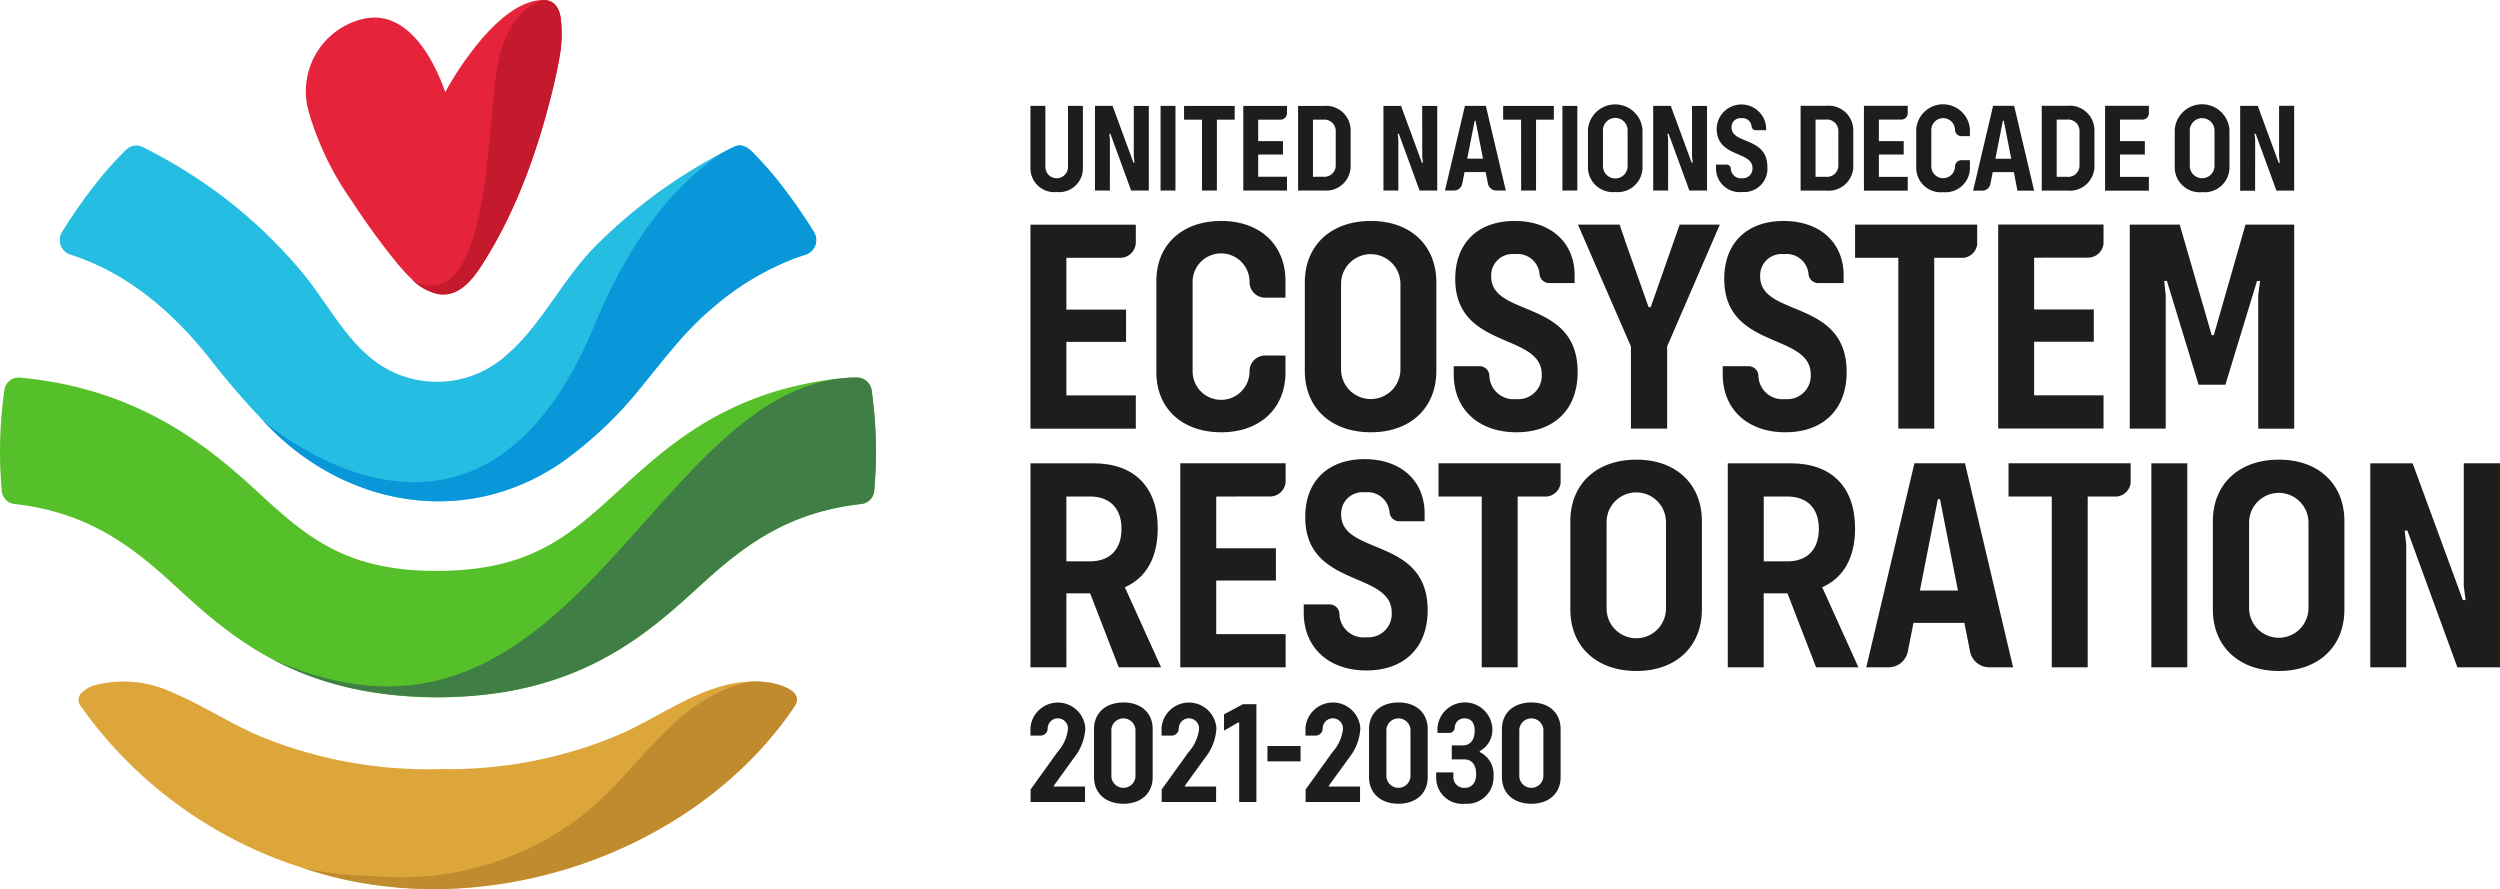
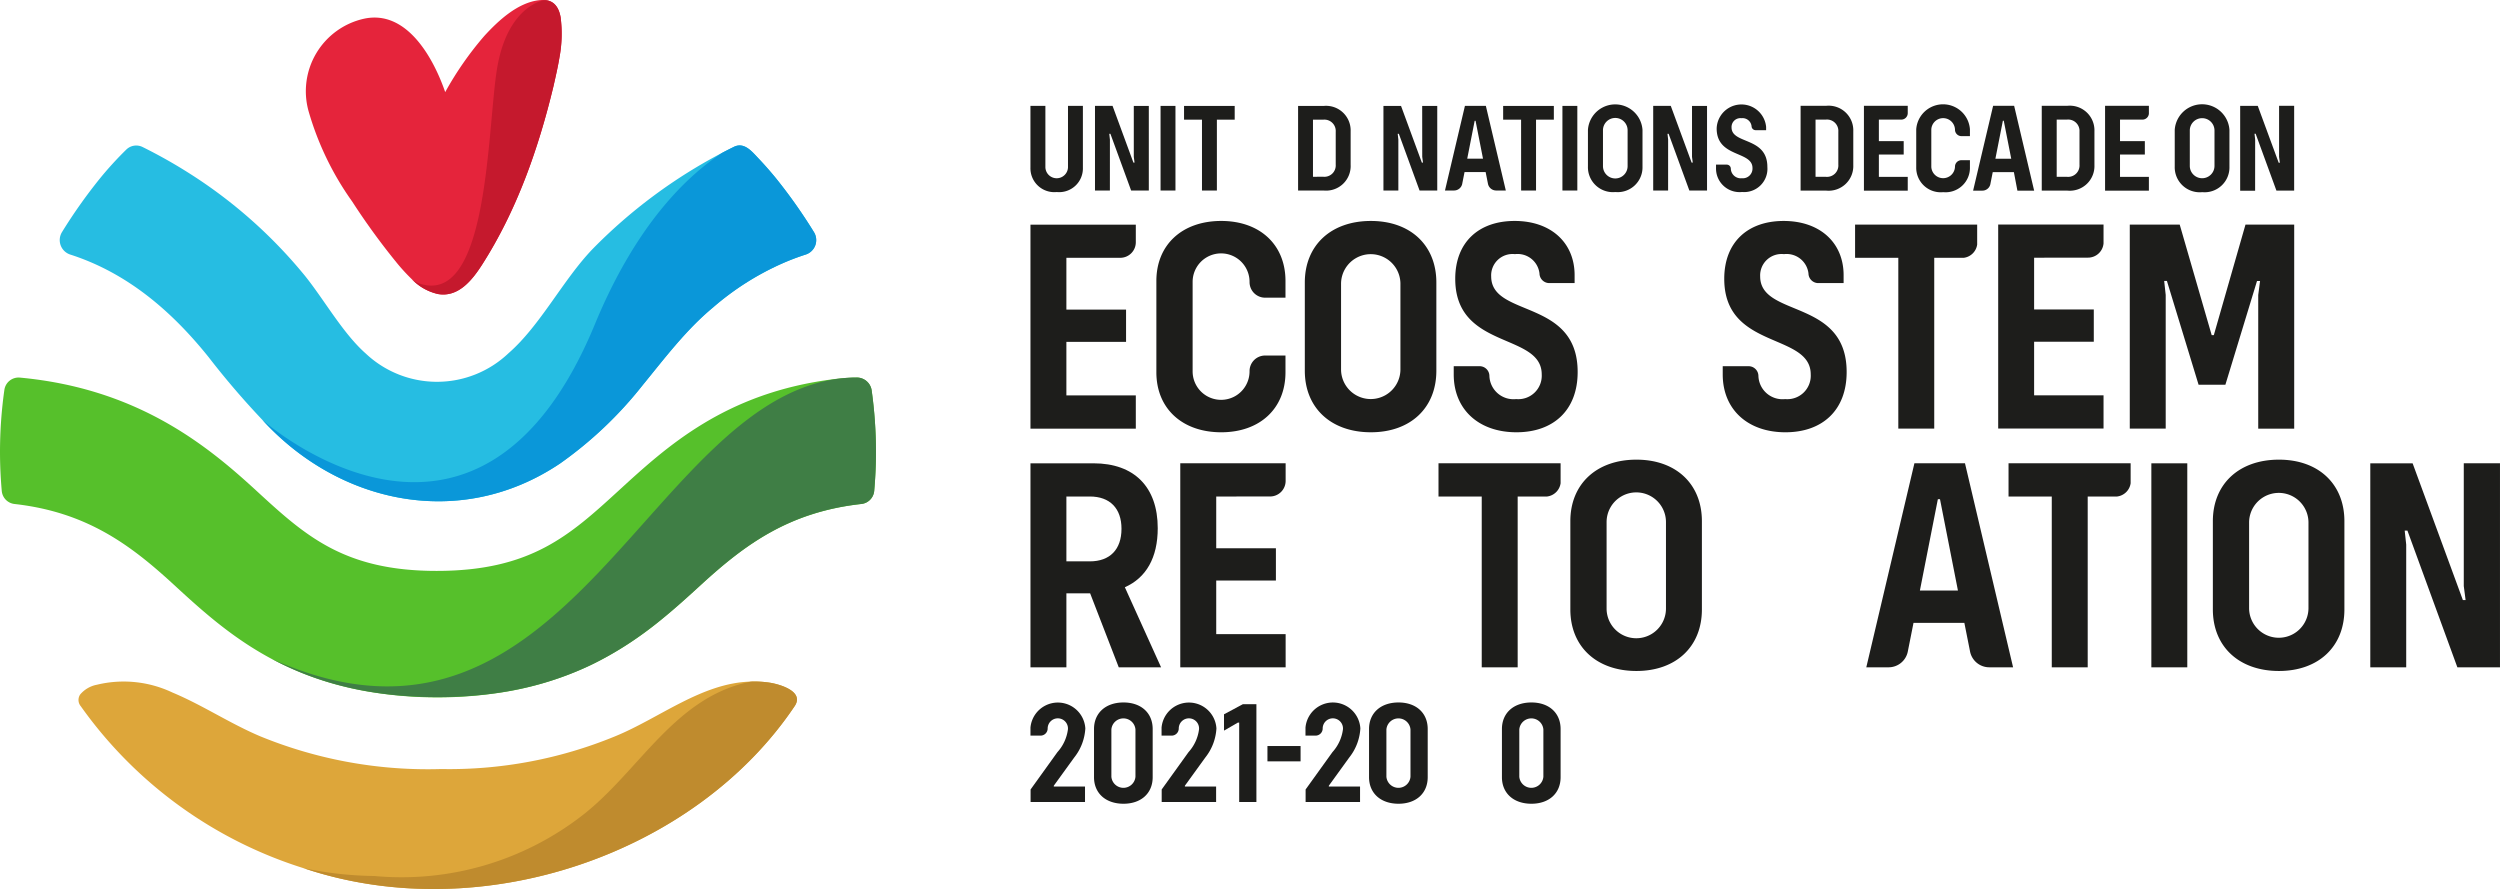
<svg xmlns="http://www.w3.org/2000/svg" id="UNDecade_ohne_WS_Raum" data-name="UNDecade ohne WS Raum" width="298.598" height="106.184" viewBox="0 0 298.598 106.184">
  <defs>
    <clipPath id="clip-path">
      <rect id="mask" width="104.622" height="106.184" />
    </clipPath>
  </defs>
  <g id="icon">
    <g id="icon-2" data-name="icon" clip-path="url(#clip-path)">
      <path id="fl8" d="M207.5,155.389A62.54,62.54,0,0,0,202.995,149q-.98-1.2-2.049-2.337c-.8-.827-1.736-2.09-3.026-1.436q-.671.33-1.341.681A61.7,61.7,0,0,0,181.084,157.4c-3.544,3.675-6.245,9.145-10.072,12.474a12.4,12.4,0,0,1-17.054.012c-2.705-2.385-4.981-6.461-7.265-9.29a57.7,57.7,0,0,0-13.638-12.119,60.53,60.53,0,0,0-5.759-3.253,1.7,1.7,0,0,0-1.925.318A41.6,41.6,0,0,0,122.214,149a61.836,61.836,0,0,0-4.518,6.389,1.819,1.819,0,0,0,.977,2.689c6.751,2.167,12.069,6.693,16.523,12.244a98.034,98.034,0,0,0,6.433,7.51c9.141,10.013,23.632,13.192,35.52,5.224h0a47.1,47.1,0,0,0,9.849-9.32c2.661-3.25,5.213-6.656,8.459-9.345a33,33,0,0,1,8.2-5.223,28.683,28.683,0,0,1,2.862-1.091,1.81,1.81,0,0,0,.977-2.689" transform="translate(-110.287 -127.675)" fill="#26bde2" />
      <path id="fl7" d="M206.316,324.073a11.994,11.994,0,0,0-2.294-.138c-5.863.133-10.939,4.381-16.255,6.545a52.051,52.051,0,0,1-20.751,3.9,52.772,52.772,0,0,1-21.584-3.9c-3.629-1.528-6.882-3.722-10.515-5.241a13.594,13.594,0,0,0-9.019-.929,3.463,3.463,0,0,0-2,1.167,1.167,1.167,0,0,0,.073,1.4,51.527,51.527,0,0,0,26.6,19.341c21.261,7.172,46.87-1.691,58.707-19.42,1.052-1.688-1.74-2.516-2.961-2.723" transform="translate(-114.323 -242.526)" fill="#dda63a" />
      <path id="fl6" d="M257.5,326.864c1.052-1.688-1.74-2.516-2.961-2.723a11.994,11.994,0,0,0-2.294-.138c-9.093,1.772-13.336,10.678-20.1,15.942a35.223,35.223,0,0,1-24.884,7.278,43.506,43.506,0,0,1-8.466-.939c21.261,7.172,46.87-1.691,58.707-19.421" transform="translate(-162.542 -242.594)" fill="#bf8b2e" />
      <path id="fl5" d="M201.591,223.994a1.792,1.792,0,0,0-1.83-1.477,22.922,22.922,0,0,0-2.719.195c-12.915,1.633-19.875,8.014-25.617,13.27-5.877,5.379-10.519,9.628-21.791,9.628-11.1,0-15.72-4.244-21.565-9.617-5.971-5.489-14.247-12.18-28.227-13.474A1.713,1.713,0,0,0,98.012,224a53.29,53.29,0,0,0-.521,7.4c0,1.576.076,3.134.212,4.674a1.719,1.719,0,0,0,1.533,1.545c8.569.964,13.8,4.841,18.967,9.592,5.287,4.861,11.624,10.683,22.78,12.728l.082.016a49.545,49.545,0,0,0,15.3.319,38.967,38.967,0,0,0,11.712-3.423,42.733,42.733,0,0,0,8.446-5.456c1.636-1.33,3.2-2.75,4.751-4.173,5.2-4.759,10.455-8.641,19.088-9.6a1.73,1.73,0,0,0,1.544-1.556c.136-1.536.211-3.089.211-4.661a53.471,53.471,0,0,0-.522-7.4" transform="translate(-97.491 -177.421)" fill="#56c02b" />
      <path id="fl4" d="M220.6,183.056h0a47.076,47.076,0,0,0,9.849-9.32c2.662-3.251,5.214-6.656,8.459-9.345a32.994,32.994,0,0,1,8.2-5.222,28.428,28.428,0,0,1,2.863-1.091,1.811,1.811,0,0,0,.977-2.689,62.621,62.621,0,0,0-4.505-6.39c-.653-.8-1.333-1.58-2.049-2.337-.8-.827-1.737-2.09-3.026-1.436q-.671.33-1.34.681c-4.386,2.88-10.381,8.732-15.241,20.505-14.118,34.2-39.709,11.419-39.709,11.419,9.141,10.013,23.633,13.192,35.52,5.224" transform="translate(-153.737 -127.675)" fill="#0a97d9" />
      <path id="fl3" d="M230.007,98.615c-.188-1.107-.678-1.893-1.636-2.074-.041-.008-.089-.014-.132-.018a3.538,3.538,0,0,0-.784,0c-2.579.278-4.905,2.449-6.579,4.28a39.217,39.217,0,0,0-4.663,6.7c-1.446-4.188-4.639-9.862-9.7-8.766a8.872,8.872,0,0,0-6.611,11.072,35.372,35.372,0,0,0,5.2,10.761,82.362,82.362,0,0,0,5.429,7.447,22.915,22.915,0,0,0,1.714,1.851,6.243,6.243,0,0,0,3.1,1.749c2.439.43,4.1-1.677,5.274-3.508,4.149-6.491,6.733-13.868,8.528-21.324.25-1.112.529-2.309.728-3.523a15.227,15.227,0,0,0,.127-4.651" transform="translate(-163.038 -96.501)" fill="#e5243b" />
      <path id="fl2" d="M252.77,98.648c-.188-1.107-.678-1.893-1.636-2.074-.041-.008-.089-.012-.132-.018a1.078,1.078,0,0,0-.282.016s-4.4.691-5.587,8.378c-1.166,7.525-1.018,28.54-9.436,25.375a3.121,3.121,0,0,1-.687-.42,6.243,6.243,0,0,0,3.1,1.749c2.439.43,4.1-1.677,5.274-3.508,4.149-6.491,6.733-13.868,8.528-21.324.25-1.112.529-2.309.728-3.523a15.228,15.228,0,0,0,.127-4.651" transform="translate(-185.801 -96.535)" fill="#c5192d" />
      <path id="fl1" d="M259.9,224a1.792,1.792,0,0,0-1.83-1.477c-.138,0-.266,0-.389,0-.2.007-.379.016-.609.029-23.692,1.565-33.167,49.633-68.784,33.589,4.977,2.653,11.255,4.555,19.754,4.555,16.814,0,24.977-7.471,31.536-13.474,5.2-4.759,10.455-8.641,19.088-9.6a1.73,1.73,0,0,0,1.544-1.556c.136-1.536.211-3.089.211-4.661a53.478,53.478,0,0,0-.522-7.4" transform="translate(-155.796 -177.432)" fill="#3f7e45" />
    </g>
  </g>
  <g id="Gruppe_124" data-name="Gruppe 124" transform="translate(-34.884 -34.589)">
    <g id="slogan" transform="translate(0.28 0.22)">
      <path id="_50" data-name="50" d="M827.487,141.416a2.97,2.97,0,0,0,3.252-3.056v-4.387a3.275,3.275,0,0,0-6.535,0v4.387a2.987,2.987,0,0,0,3.282,3.056m-1.482-7.4a1.475,1.475,0,0,1,2.949,0v4.3a1.475,1.475,0,0,1-2.949,0Z" transform="translate(-529.852 -84.096)" fill="#1d1d1b" />
      <path id="_49" data-name="49" d="M847.89,135.465l-.076-.7h.135l2.481,6.792h2.118V131.426h-1.8v6.1l.091.7H850.7l-2.5-6.792h-2.1v10.135h1.785Z" transform="translate(-543.932 -84.422)" fill="#1d1d1b" />
      <path id="_48" data-name="48" d="M629.959,249.78c-4.765,0-7.893,2.909-7.893,7.346v10.547c0,4.437,3.128,7.347,7.893,7.347,4.728,0,7.819-2.91,7.819-7.347V257.126c0-4.436-3.091-7.346-7.819-7.346m3.528,17.785a3.546,3.546,0,0,1-7.092,0V257.236a3.546,3.546,0,0,1,7.092,0Z" transform="translate(-399.901 -160.51)" fill="#1d1d1b" />
-       <path id="_47" data-name="47" d="M689.923,258.75c0-4.91-2.8-7.747-7.674-7.747h-7.529V275.37h4.292v-8.838h2.837l3.418,8.838h5.056L686,265.805c2.546-1.128,3.928-3.528,3.928-7.056m-8.11,3.964h-2.8v-7.746h2.8c2.4,0,3.782,1.418,3.782,3.855,0,2.473-1.382,3.891-3.782,3.891" transform="translate(-433.752 -161.296)" fill="#1d1d1b" />
      <path id="_46" data-name="46" d="M0,0H4.292V24.367H0Z" transform="translate(291.56 89.707)" fill="#1d1d1b" />
      <path id="_45" data-name="45" d="M844.848,249.78c-4.765,0-7.892,2.909-7.892,7.346v10.547c0,4.437,3.128,7.347,7.892,7.347,4.728,0,7.819-2.91,7.819-7.347V257.126c0-4.436-3.092-7.346-7.819-7.346m3.528,17.785a3.546,3.546,0,0,1-7.091,0V257.236a3.546,3.546,0,0,1,7.091,0Z" transform="translate(-538.05 -160.51)" fill="#1d1d1b" />
      <path id="_44" data-name="44" d="M900.775,251V265.66l.218,1.673h-.327l-6-16.33H889.61V275.37H893.9V260.713l-.181-1.672h.327l5.965,16.329H905.1V251Z" transform="translate(-571.9 -161.296)" fill="#1d1d1b" />
      <path id="_43" data-name="43" d="M577.969,254.967h5.164v20.4h4.293v-20.4h3.514a1.857,1.857,0,0,0,1.613-1.585V251H577.969v3.964Z" transform="translate(-371.552 -161.296)" fill="#1d1d1b" />
      <path id="_42" data-name="42" d="M768.621,254.967h5.164v20.4h4.292v-20.4h3.514a1.857,1.857,0,0,0,1.614-1.585V251H768.621v3.964Z" transform="translate(-494.119 -161.296)" fill="#1d1d1b" />
      <path id="_41" data-name="41" d="M705.369,138.52v-4.054a2.945,2.945,0,0,0-3.207-3.041h-3.086v10.135h3.086a2.944,2.944,0,0,0,3.207-3.041m-4.508,1.392v-6.837h1.24a1.359,1.359,0,0,1,1.482,1.452v3.933a1.359,1.359,0,0,1-1.482,1.452Z" transform="translate(-449.41 -84.422)" fill="#1d1d1b" />
      <path id="_40" data-name="40" d="M786.02,138.52v-4.054a2.944,2.944,0,0,0-3.207-3.041h-3.086v10.135h3.086a2.944,2.944,0,0,0,3.207-3.041m-4.508,1.392v-6.837h1.241a1.359,1.359,0,0,1,1.482,1.452v3.933a1.359,1.359,0,0,1-1.482,1.452Z" transform="translate(-501.258 -84.422)" fill="#1d1d1b" />
      <path id="_39" data-name="39" d="M725.489,139.912h-3.448V137.25h2.965v-1.6h-2.965v-2.572h2.675a.773.773,0,0,0,.773-.773v-.875h-5.233v10.135h5.233Z" transform="translate(-463.026 -84.422)" fill="#1d1d1b" />
      <path id="_38" data-name="38" d="M806.14,139.912h-3.449V137.25h2.965v-1.6h-2.965v-2.572h2.679a.773.773,0,0,0,.77-.709v-.939h-5.234v10.135h5.234Z" transform="translate(-514.874 -84.422)" fill="#1d1d1b" />
      <path id="_37" data-name="37" d="M740.971,141.417a2.911,2.911,0,0,0,3.192-2.98V137.6h-1.046a.772.772,0,0,0-.739.771v.015a1.415,1.415,0,0,1-2.828,0v-4.447a1.415,1.415,0,0,1,2.828,0v.013a.773.773,0,0,0,.773.773h1.012V133.9a3.216,3.216,0,0,0-6.414,0v4.538a2.928,2.928,0,0,0,3.222,2.98" transform="translate(-474.272 -84.097)" fill="#1d1d1b" />
      <path id="_36" data-name="36" d="M758.836,140.753l.278-1.4h2.526l.42,2.208h2l-2.39-10.135h-2.51l-2.39,10.135h1.081a.975.975,0,0,0,.986-.808m1.488-7.542h.106l.892,4.538h-1.891Z" transform="translate(-486.499 -84.422)" fill="#1d1d1b" />
      <path id="_35" data-name="35" d="M726.8,251l-5.746,24.367h2.6a2.343,2.343,0,0,0,2.37-1.943l.669-3.367h6.073l.672,3.381a2.344,2.344,0,0,0,2.366,1.929h2.782L732.841,251Zm.655,15.2,2.146-10.911h.255L732,266.2Z" transform="translate(-463.541 -161.296)" fill="#1d1d1b" />
      <path id="_34" data-name="34" d="M502.331,254.964a1.859,1.859,0,0,0,1.859-1.859V251H491.606V275.37H504.19v-3.964H495.9V265h7.128V261.15H495.9v-6.182Z" transform="translate(-316.031 -161.296)" fill="#1d1d1b" />
-       <path id="_33" data-name="33" d="M547.7,267.645c0-8.8-10.329-6.474-10.329-11.42a2.553,2.553,0,0,1,2.837-2.655,2.631,2.631,0,0,1,2.933,2.306v-.02a1.172,1.172,0,0,0,1.113,1.169h3.083v-.945c0-3.855-2.8-6.474-7.165-6.474-4.255,0-7.092,2.509-7.092,6.91,0,8.51,10.329,6.4,10.329,11.42a2.8,2.8,0,0,1-3.055,2.946,2.877,2.877,0,0,1-3.193-2.781v.026a1.174,1.174,0,0,0-1.147-1.173H532.9v.982c0,4.182,2.983,6.91,7.492,6.91,4.4,0,7.31-2.619,7.31-7.2" transform="translate(-342.579 -160.398)" fill="#1d1d1b" />
      <path id="_32" data-name="32" d="M445.79,266.532h2.836l3.419,8.838H457.1l-4.328-9.565c2.546-1.128,3.928-3.528,3.928-7.056,0-4.91-2.8-7.747-7.674-7.747H441.5V275.37h4.292Zm0-11.565h2.8c2.4,0,3.782,1.418,3.782,3.855,0,2.473-1.382,3.891-3.782,3.891h-2.8Z" transform="translate(-283.817 -161.296)" fill="#1d1d1b" />
      <path id="_31" data-name="31" d="M541.151,169.947c-4.765,0-7.892,2.909-7.892,7.346V187.84c0,4.437,3.127,7.346,7.892,7.346,4.728,0,7.819-2.909,7.819-7.346V177.293c0-4.437-3.091-7.346-7.819-7.346m3.528,17.785a3.546,3.546,0,0,1-7.091,0V177.4a3.546,3.546,0,0,1,7.091,0Z" transform="translate(-342.809 -109.187)" fill="#1d1d1b" />
-       <path id="_30" data-name="30" d="M638.616,171.16h-1.86l-.29.839-3.162,9.02h-.255l-2.934-8.282c.052.12.1.246.149.385l-.677-1.961h-1.859l.2,0h-3.32l6.329,14.548v9.819h4.328V185.71l6.292-14.548h-3.148l.2,0" transform="translate(-401.538 -109.967)" fill="#1d1d1b" />
      <path id="_29" data-name="29" d="M824.358,177.9h.364l-.219,1.673v15.966H828.8V171.168h-5.819l-3.782,13.2h-.255l-3.819-13.2h-5.964v24.367h4.291V179.569l-.182-1.673h.327l3.783,12.4h3.2Z" transform="translate(-520.178 -109.972)" fill="#1d1d1b" />
      <path id="_28" data-name="28" d="M454.082,191.572H445.79v-6.4h7.128v-3.855H445.79v-6.183l6.433,0a1.859,1.859,0,0,0,1.859-1.859v-2.1H441.5v24.367h12.583Z" transform="translate(-283.818 -109.973)" fill="#1d1d1b" />
      <path id="_27" data-name="27" d="M491.357,195.186c4.619,0,7.674-2.837,7.674-7.165v-2h-2.514a1.857,1.857,0,0,0-1.777,1.854v.037a3.4,3.4,0,0,1-6.8,0V177.22a3.4,3.4,0,0,1,6.8,0v.031a1.859,1.859,0,0,0,1.859,1.859h2.432v-2c0-4.328-3.055-7.165-7.674-7.165-4.655,0-7.747,2.837-7.747,7.165v10.911c0,4.328,3.092,7.165,7.747,7.165" transform="translate(-310.89 -109.186)" fill="#1d1d1b" />
      <path id="_26" data-name="26" d="M587.535,176.565a2.553,2.553,0,0,1,2.837-2.656,2.631,2.631,0,0,1,2.933,2.306v-.02a1.173,1.173,0,0,0,1.112,1.17H597.5v-.946c0-3.855-2.8-6.474-7.165-6.474-4.255,0-7.092,2.51-7.092,6.91,0,8.51,10.329,6.4,10.329,11.42a2.8,2.8,0,0,1-3.055,2.946,2.877,2.877,0,0,1-3.193-2.781v.026a1.174,1.174,0,0,0-1.146-1.173h-3.116v.982c0,4.182,2.982,6.91,7.492,6.91,4.4,0,7.31-2.619,7.31-7.2,0-8.8-10.328-6.473-10.328-11.42" transform="translate(-374.826 -109.186)" fill="#1d1d1b" />
      <path id="_25" data-name="25" d="M680.516,195.186c4.4,0,7.311-2.619,7.311-7.2,0-8.8-10.329-6.474-10.329-11.42a2.554,2.554,0,0,1,2.837-2.656,2.631,2.631,0,0,1,2.933,2.306v-.02a1.173,1.173,0,0,0,1.113,1.17h3.083v-.946c0-3.855-2.8-6.474-7.164-6.474-4.255,0-7.092,2.51-7.092,6.91,0,8.51,10.329,6.4,10.329,11.42a2.8,2.8,0,0,1-3.055,2.946,2.877,2.877,0,0,1-3.193-2.781v.026a1.175,1.175,0,0,0-1.147-1.173h-3.116v.982c0,4.182,2.982,6.91,7.492,6.91" transform="translate(-432.661 -109.186)" fill="#1d1d1b" />
      <path id="_24" data-name="24" d="M722.458,195.535h4.292v-20.4h3.515a1.858,1.858,0,0,0,1.613-1.584v-2.38H717.295v3.964h5.164v20.4Z" transform="translate(-461.122 -109.972)" fill="#1d1d1b" />
      <path id="_23" data-name="23" d="M775.891,175.083a1.859,1.859,0,0,0,1.851-1.7v-2.257H765.159v24.367h12.583v-3.964H769.45v-6.4h7.128v-3.855H769.45v-6.182Z" transform="translate(-491.893 -109.942)" fill="#1d1d1b" />
      <path id="_22" data-name="22" d="M444.642,141.753a2.836,2.836,0,0,0,3.123-2.9v-7.392h-1.78v7.347a1.351,1.351,0,0,1-2.7,0v-7.347H441.5v7.392a2.849,2.849,0,0,0,3.138,2.9" transform="translate(-283.821 -84.448)" fill="#1d1d1b" />
      <path id="_21" data-name="21" d="M464.868,135.494l-.075-.694h.136l2.474,6.773h2.112V131.466h-1.795v6.079l.09.694h-.136l-2.489-6.773h-2.1v10.107h1.78Z" transform="translate(-297.697 -84.448)" fill="#1d1d1b" />
      <path id="_20" data-name="20" d="M0,0H1.78V10.107H0Z" transform="translate(173.22 47.018)" fill="#1d1d1b" />
      <path id="_19" data-name="19" d="M495.009,141.573h1.78V133.11h2.127v-1.644h-6.05v1.644h2.142Z" transform="translate(-316.841 -84.448)" fill="#1d1d1b" />
-       <path id="_18" data-name="18" d="M517.9,139.929h-3.44v-2.655h2.957v-1.6h-2.957V133.11h2.668a.772.772,0,0,0,.771-.771v-.873h-5.22v10.107h5.22v-1.644Z" transform="translate(-329.578 -84.448)" fill="#1d1d1b" />
      <path id="_17" data-name="17" d="M537.286,138.541V134.5a2.937,2.937,0,0,0-3.2-3.032H531.01v10.107h3.078a2.937,2.937,0,0,0,3.2-3.032m-4.5,1.388V133.11h1.237a1.356,1.356,0,0,1,1.479,1.448v3.922a1.356,1.356,0,0,1-1.479,1.448Z" transform="translate(-341.363 -84.448)" fill="#1d1d1b" />
      <path id="_16" data-name="16" d="M564.194,137.545l.091.694h-.136l-2.489-6.773h-2.1v10.108h1.781v-6.08l-.076-.694h.136l2.474,6.774h2.112V131.466h-1.8Z" transform="translate(-359.719 -84.448)" fill="#1d1d1b" />
      <path id="_15" data-name="15" d="M601.748,141.573h1.78V133.11h2.127v-1.644H599.6v1.644h2.143Z" transform="translate(-385.461 -84.448)" fill="#1d1d1b" />
      <path id="_14" data-name="14" d="M0,0H1.78V10.107H0Z" transform="translate(221.219 47.018)" fill="#1d1d1b" />
      <path id="_13" data-name="13" d="M631.223,141.427a2.961,2.961,0,0,0,3.243-3.047v-4.375a3.266,3.266,0,0,0-6.517,0v4.375a2.979,2.979,0,0,0,3.274,3.047m-1.478-7.377a1.471,1.471,0,0,1,2.942,0v4.284a1.471,1.471,0,0,1-2.942,0Z" transform="translate(-403.683 -84.122)" fill="#1d1d1b" />
      <path id="_12" data-name="12" d="M651.567,135.494l-.075-.694h.136l2.474,6.773h2.112V131.466h-1.795v6.079l.09.694h-.136l-2.489-6.773h-2.1v10.107h1.78Z" transform="translate(-417.723 -84.448)" fill="#1d1d1b" />
      <path id="_11" data-name="11" d="M582.193,140.771l.278-1.4h2.52l.278,1.4a1,1,0,0,0,.977.8H587.4l-2.383-10.107h-2.5l-2.383,10.107h1.084a1,1,0,0,0,.977-.8m1.485-7.526h.106l.89,4.525h-1.885Z" transform="translate(-372.943 -84.448)" fill="#1d1d1b" />
      <path id="_10" data-name="10" d="M673.894,141.433a2.783,2.783,0,0,0,3.029-2.983c0-3.647-4.279-2.682-4.279-4.731a1.058,1.058,0,0,1,1.176-1.1,1.09,1.09,0,0,1,1.215.955v-.008a.486.486,0,0,0,.461.484h1.277v-.391a2.961,2.961,0,0,0-5.907.181c0,3.525,4.279,2.652,4.279,4.731a1.16,1.16,0,0,1-1.266,1.221,1.192,1.192,0,0,1-1.323-1.152v.011a.486.486,0,0,0-.474-.486H670.79v.407a2.814,2.814,0,0,0,3.1,2.863" transform="translate(-431.225 -84.133)" fill="#1d1d1b" />
      <path id="_9" data-name="9" d="M446.728,337.559a6.129,6.129,0,0,0,1.325-3.469,3.286,3.286,0,0,0-6.553-.1v.959h1.2a.854.854,0,0,0,.854-.854,1.213,1.213,0,1,1,2.423.087,5,5,0,0,1-1.255,2.736l-3.207,4.462v1.5h6.5v-1.847h-3.73v-.1Z" transform="translate(-283.818 -212.717)" fill="#1d1d1b" />
      <path id="_8" data-name="8" d="M466.275,330.988c-2.127,0-3.521,1.255-3.521,3.172v5.752c0,1.917,1.394,3.172,3.521,3.172,2.109,0,3.486-1.255,3.486-3.172V334.16c0-1.917-1.377-3.172-3.486-3.172m1.429,8.872a1.443,1.443,0,0,1-2.876,0v-5.647a1.443,1.443,0,0,1,2.876,0Z" transform="translate(-297.482 -212.717)" fill="#1d1d1b" />
      <path id="_7" data-name="7" d="M490.575,337.559a6.129,6.129,0,0,0,1.325-3.469,3.286,3.286,0,0,0-6.553-.1v.959h1.2a.854.854,0,0,0,.854-.854,1.213,1.213,0,1,1,2.423.087,5,5,0,0,1-1.255,2.736l-3.207,4.462v1.5h6.5v-1.847h-3.73v-.1Z" transform="translate(-312.007 -212.717)" fill="#1d1d1b" />
      <path id="_6" data-name="6" d="M506.23,332.776v1.952l1.656-.958h.157v9.482H510.1V331.574h-1.621Z" transform="translate(-325.432 -213.094)" fill="#1d1d1b" />
      <path id="_5" data-name="5" d="M0,0H3.957V1.83H0Z" transform="translate(185.987 123.474)" fill="#1d1d1b" />
      <path id="_4" data-name="4" d="M538.712,337.559a6.126,6.126,0,0,0,1.325-3.469,3.286,3.286,0,0,0-6.554-.1v.959h1.2a.854.854,0,0,0,.854-.854,1.213,1.213,0,1,1,2.423.087,5,5,0,0,1-1.255,2.736l-3.207,4.462v1.5H540v-1.847h-3.729v-.1Z" transform="translate(-342.953 -212.717)" fill="#1d1d1b" />
      <path id="_3" data-name="3" d="M558.26,330.988c-2.127,0-3.521,1.255-3.521,3.172v5.752c0,1.917,1.394,3.172,3.521,3.172,2.109,0,3.486-1.255,3.486-3.172V334.16c0-1.917-1.377-3.172-3.486-3.172m1.429,8.872a1.443,1.443,0,0,1-2.876,0v-5.647a1.443,1.443,0,0,1,2.876,0Z" transform="translate(-356.618 -212.717)" fill="#1d1d1b" />
-       <path id="_2" data-name="2" d="M582.4,336.914v-.122a2.863,2.863,0,0,0,1.5-2.737,3.285,3.285,0,0,0-6.554-.035v.61h1.411a.661.661,0,0,0,.652-.627v0a1.132,1.132,0,0,1,1.2-1.114c.715,0,1.185.488,1.185,1.464,0,1.1-.523,1.761-1.412,1.761h-1.325v1.673h1.516c.872,0,1.395.662,1.395,1.76,0,1.08-.558,1.638-1.377,1.638a1.278,1.278,0,0,1-1.342-1.394v-.453h-2.057v.592a3.113,3.113,0,0,0,3.416,3.155,3.165,3.165,0,0,0,3.434-3.242,2.961,2.961,0,0,0-1.638-2.929" transform="translate(-371.053 -212.717)" fill="#1d1d1b" />
      <path id="_1" data-name="1" d="M602.708,330.988c-2.127,0-3.521,1.255-3.521,3.172v5.752c0,1.917,1.394,3.172,3.521,3.172,2.109,0,3.486-1.255,3.486-3.172V334.16c0-1.917-1.377-3.172-3.486-3.172m1.429,8.872a1.443,1.443,0,0,1-2.876,0v-5.647a1.443,1.443,0,0,1,2.876,0Z" transform="translate(-385.193 -212.717)" fill="#1d1d1b" />
    </g>
  </g>
</svg>